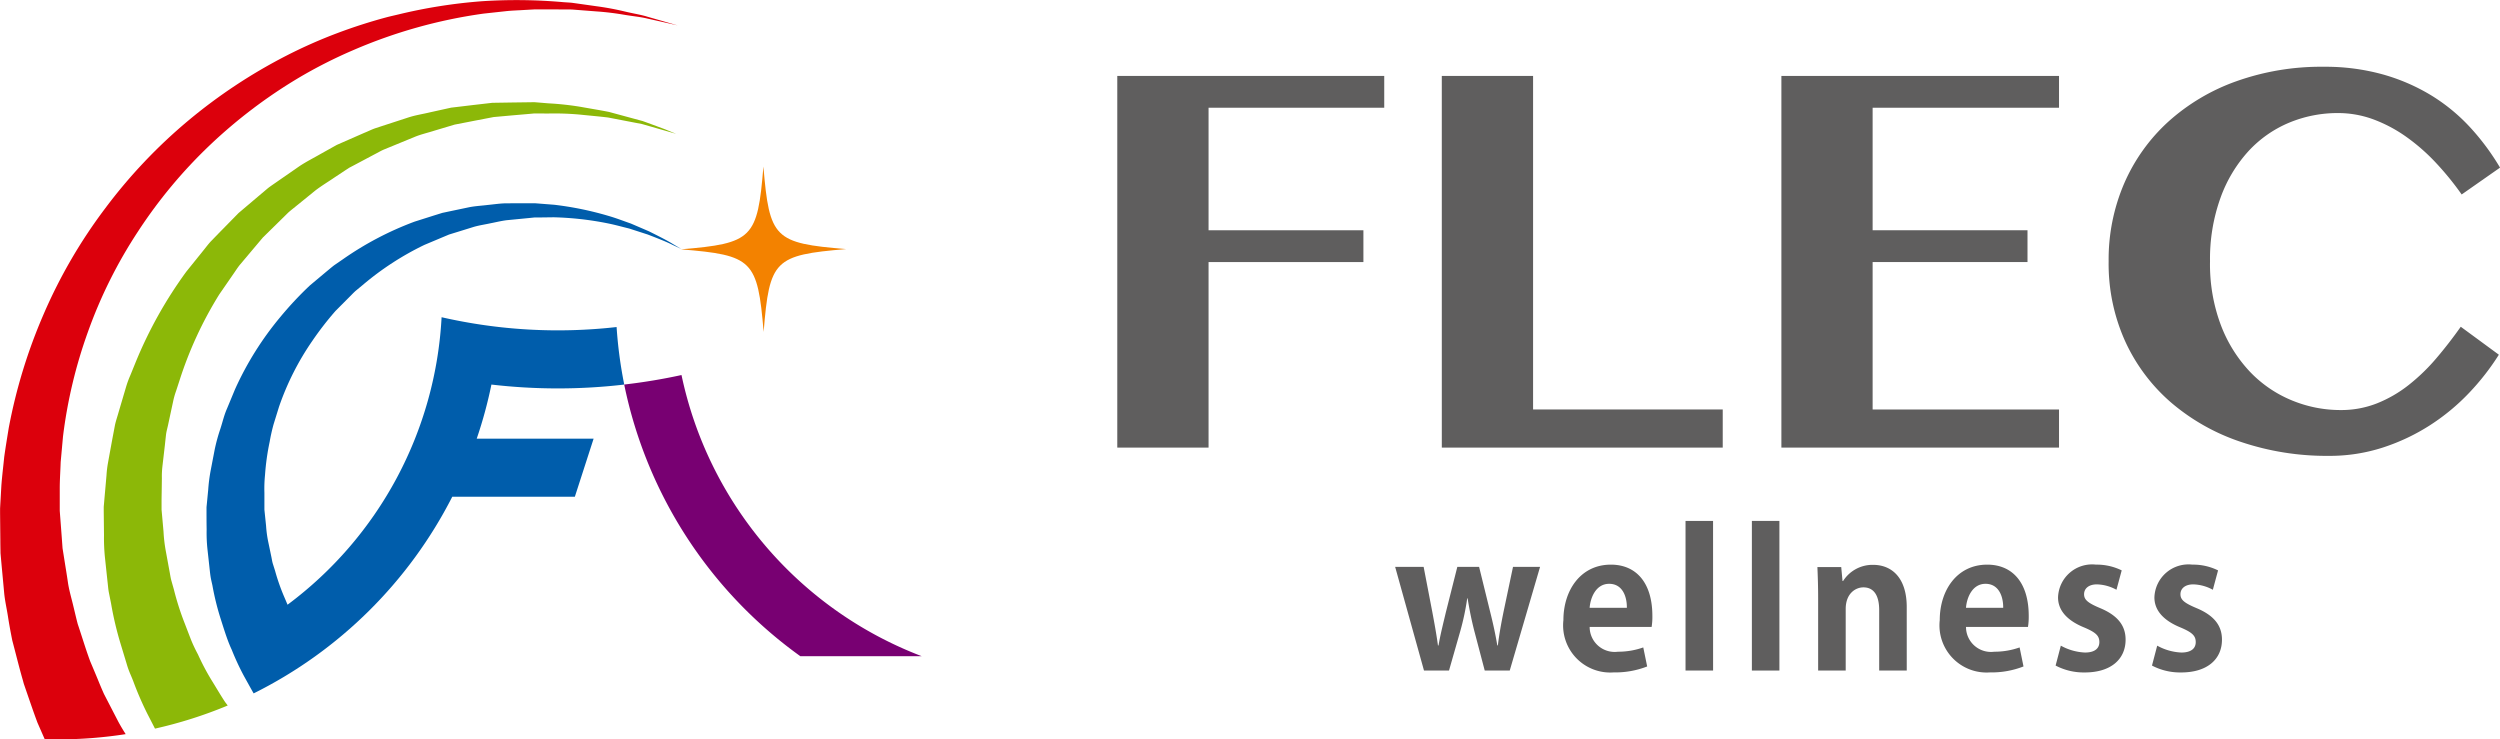
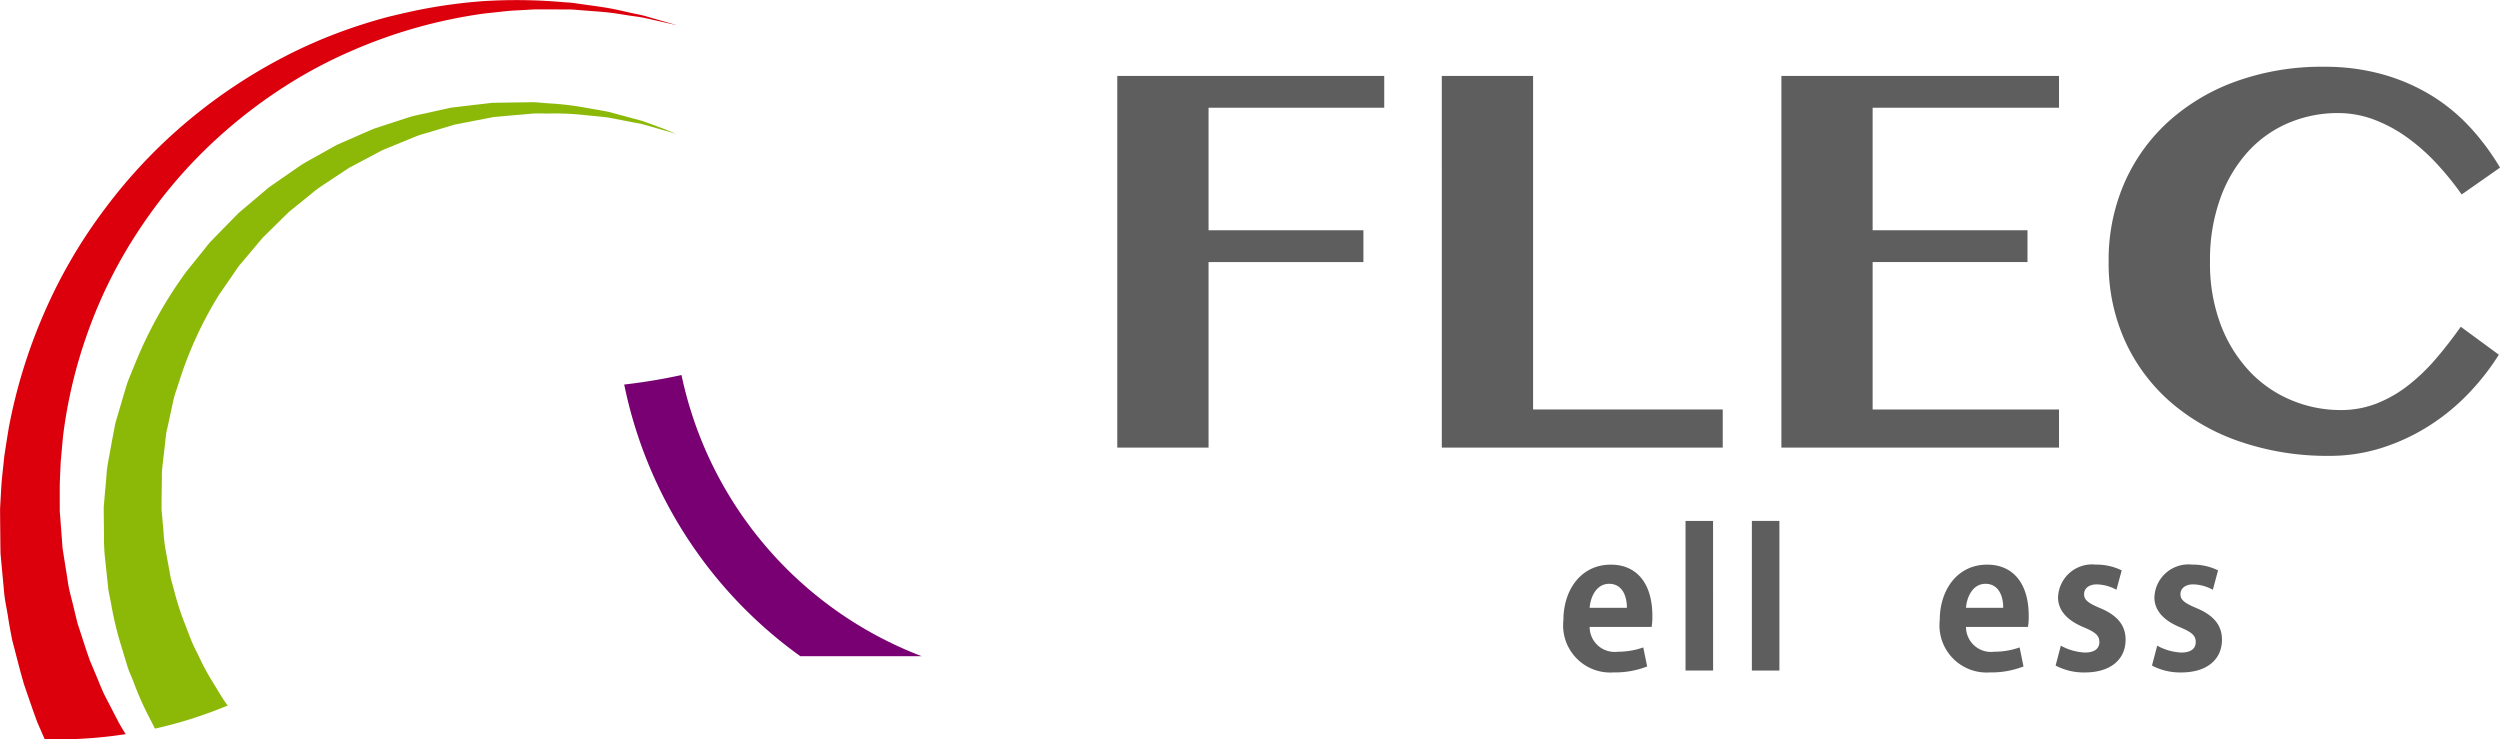
<svg xmlns="http://www.w3.org/2000/svg" width="160" height="47.316" viewBox="0 0 160 47.316">
  <g transform="translate(-873.317 -990.311)">
    <g transform="translate(873.317 990.311)">
      <path d="M915.789,991.677l-1.044-.3c-.41-.13-.9-.2-1.435-.33a18.031,18.031,0,0,0-1.8-.335l-1.034-.146-.548-.077c-.186-.019-.373-.026-.565-.041a33.889,33.889,0,0,0-5.191-.06,33.3,33.3,0,0,0-5.361.847c-.245.059-.487.111-.734.176-1.045.279-2.105.617-3.17,1.018a31.387,31.387,0,0,0-3.308,1.468,34.023,34.023,0,0,0-6.223,4.124,33.3,33.3,0,0,0-5.335,5.635,32.773,32.773,0,0,0-3.93,6.758,34.076,34.076,0,0,0-2.236,7.294c-.1.615-.2,1.22-.286,1.832-.062.617-.141,1.258-.184,1.843q-.024.425-.048.846l-.024.419-.011.208v.268c.005.588.012,1.169.017,1.742,0,.286.007.571.011.855.025.282.051.561.076.839q.078.835.153,1.642c.045.54.171,1.06.25,1.577s.175,1.022.273,1.516c.232.873.436,1.715.668,2.517.027.092.05.19.078.28.3.868.579,1.7.867,2.469.158.362.312.711.46,1.05.272.008.544.021.818.021a28.5,28.5,0,0,0,4.367-.337c-.155-.246-.316-.506-.473-.8l-.915-1.769c-.135-.3-.269-.62-.4-.944-.155-.371-.313-.752-.481-1.145-.279-.749-.519-1.557-.8-2.391-.112-.426-.21-.864-.32-1.309s-.242-.9-.309-1.368-.149-.95-.225-1.436q-.058-.366-.117-.737c-.018-.249-.036-.5-.055-.754q-.057-.761-.117-1.543l-.007-.1,0-.049v-.025c0,.013,0-.064,0,.024v-.209l0-.42q0-.421,0-.846c.006-.55.042-1.051.059-1.589q.075-.817.15-1.649a30.808,30.808,0,0,1,1.6-6.7,30.027,30.027,0,0,1,3.2-6.413,31.021,31.021,0,0,1,4.628-5.552,32.218,32.218,0,0,1,5.621-4.26,30.261,30.261,0,0,1,3.509-1.785,32.148,32.148,0,0,1,8.366-2.346l1.361-.148c.445-.052.881-.058,1.306-.088l.62-.034.62,0,1.186.005c.192,0,.382,0,.566.005l.539.042,1.023.079a17.753,17.753,0,0,1,1.8.219c.54.09,1.033.134,1.446.237l1.059.237.883.2Z" transform="translate(-873.317 -990.31)" fill="#dc000c" />
      <path d="M895.92,1061.8h0Z" transform="translate(-885.587 -1029.119)" />
      <path d="M923.741,1006.343l-.868-.322-.552-.2-.643-.174-1.505-.408c-.558-.113-1.168-.209-1.82-.327a18.794,18.794,0,0,0-2.074-.225l-.554-.046-.281-.023c-.126-.007-.2,0-.3,0l-1.195.016-1.25.02-1.289.149-.942.113-.4.047-1.357.3c-.457.111-.934.18-1.392.331l-.577.188-.82.267-.713.233c-.237.081-.462.2-.7.293l-1.407.617-.357.157-.341.19-.687.384c-.455.264-.933.5-1.38.8l-1.327.92c-.221.157-.449.305-.665.47l-.626.528-1.26,1.068-1.166,1.188-.583.6c-.192.2-.356.431-.534.646l-1.056,1.311a27.354,27.354,0,0,0-3.271,5.864l-.315.774a6.494,6.494,0,0,0-.285.782q-.236.8-.469,1.588c-.074.265-.163.522-.225.793l-.157.827q-.153.829-.3,1.644a6.736,6.736,0,0,0-.09.767c-.021.247-.043.494-.065.74s-.043.49-.065.733l-.031.364-.016.181,0,.045,0,.023,0,.117v.1q.009.776.017,1.536a12.238,12.238,0,0,0,.069,1.5q.079.739.155,1.458c.031.239.043.48.089.712s.093.464.139.693a21.321,21.321,0,0,0,.626,2.635q.19.626.371,1.224a5.5,5.5,0,0,0,.248.689c.064.152.127.3.185.453a20.268,20.268,0,0,0,.9,2.073c.167.323.326.635.481.937a28.1,28.1,0,0,0,4.654-1.479l-.168-.224c-.277-.418-.557-.9-.871-1.406a15.058,15.058,0,0,1-.854-1.616l-.028-.056a9.451,9.451,0,0,1-.436-.93q-.19-.492-.387-1.006a17.6,17.6,0,0,1-.7-2.186c-.054-.192-.11-.386-.164-.58s-.078-.4-.119-.6c-.075-.406-.149-.817-.226-1.235a9.49,9.49,0,0,1-.154-1.282q-.058-.654-.118-1.324l-.008-.084c0-.078,0,.05,0,.072v-.068l0-.182,0-.365c0-.244.007-.489.01-.735s.007-.493.01-.742a5.552,5.552,0,0,1,.031-.724q.078-.671.157-1.352c.024-.229.05-.459.075-.689s.1-.468.146-.7q.152-.709.307-1.428a5.031,5.031,0,0,1,.2-.708l.228-.7a24.566,24.566,0,0,1,2.532-5.465l.868-1.257c.147-.207.281-.427.44-.624l.492-.584.984-1.168,1.084-1.065.541-.532c.188-.168.389-.319.582-.479l1.166-.946c.394-.3.821-.555,1.228-.834l.613-.407.306-.2.323-.17,1.276-.678c.214-.108.419-.234.636-.326l.654-.268.9-.37.392-.161c.426-.178.871-.273,1.3-.413l1.275-.381.623-.121.644-.126,1.232-.237,1.2-.108,1.157-.1c.088-.007.2-.021.267-.022l.283,0,.555.005a18.025,18.025,0,0,1,2.064.069c.639.067,1.241.116,1.8.186l1.515.292.65.125.561.161.886.254.74.213Z" transform="translate(-881.192 -998.074)" fill="#8cb808" />
-       <path d="M932.075,1021.377c-.342-.215-.869-.483-1.547-.82l-1.152-.495c-.431-.147-.893-.332-1.4-.479a20.624,20.624,0,0,0-3.509-.722l-.983-.077-.252-.02h-.275l-.528,0-1.087.006c-.312.008-.626.051-.945.085l-.174.019c-.377.046-.765.067-1.15.137l-1.164.244-.594.126-.566.176-.018.006-1.189.377a20.4,20.4,0,0,0-4.595,2.412l-.553.38c-.178.135-.346.283-.521.425l-1.04.871a22.34,22.34,0,0,0-1.869,1.994,20.1,20.1,0,0,0-2.915,4.642l-.524,1.261c-.184.417-.28.86-.421,1.287a11.309,11.309,0,0,0-.358,1.308q-.132.684-.261,1.358a10.626,10.626,0,0,0-.157,1.24c-.02.2-.039.392-.057.588l-.028.291-.015.146-.007.073,0,.036,0,.133c0,.424,0,.845.008,1.259a10.1,10.1,0,0,0,.049,1.234c.045.4.088.8.132,1.2.023.2.04.393.071.586s.079.381.119.568a16.924,16.924,0,0,0,.538,2.165c.154.483.3.955.468,1.4.07.184.145.365.227.538a16.26,16.26,0,0,0,.786,1.691c.217.39.417.756.618,1.108a28.523,28.523,0,0,0,12.713-12.588h7.845l1.2-3.714h-7.481a28.128,28.128,0,0,0,.941-3.463,36.735,36.735,0,0,0,8.5,0,28.3,28.3,0,0,1-.489-3.682,33.34,33.34,0,0,1-11.2-.628,24.549,24.549,0,0,1-9.859,18.4c-.068-.161-.136-.324-.208-.49a12.965,12.965,0,0,1-.591-1.684c-.047-.148-.095-.3-.142-.449s-.065-.309-.1-.466c-.066-.315-.131-.634-.2-.958a7.375,7.375,0,0,1-.133-1q-.053-.51-.107-1.034l0-.016c0-.09-.005.1,0,.077v-.549c0-.2,0-.392,0-.59a8.691,8.691,0,0,1,.039-1.142,15.436,15.436,0,0,1,.3-2.14,11.418,11.418,0,0,1,.252-1.117q.171-.551.343-1.108a17.32,17.32,0,0,1,2.137-4.226,20.177,20.177,0,0,1,1.476-1.906l.85-.854c.143-.14.28-.289.428-.424l.462-.382a18.518,18.518,0,0,1,3.951-2.57l.863-.363.194-.082.525-.22.536-.165,1.061-.329c.352-.1.711-.15,1.06-.227.071-.013.141-.029.211-.043.278-.057.554-.121.83-.153l1.026-.1.5-.049.234-.024.253,0,.986-.013a19.972,19.972,0,0,1,3.419.381c.509.1.974.234,1.41.339l1.177.38c.7.268,1.245.485,1.6.668l.559.261Z" transform="translate(-889.004 -1005.757)" fill="#005dab" />
      <path d="M964.374,1042.816a36.623,36.623,0,0,1-3.667.608,28.394,28.394,0,0,0,11.273,17.387h7.768A24.711,24.711,0,0,1,964.374,1042.816Z" transform="translate(-920.758 -1018.814)" fill="#780072" />
      <g transform="translate(43.575 10.657)">
-         <path d="M979.22,1018.907c-4.6.384-4.91.692-5.283,5.3-.388-4.6-.7-4.909-5.3-5.283,4.6-.386,4.909-.695,5.285-5.3C974.308,1018.225,974.616,1018.532,979.22,1018.907Z" transform="translate(-968.639 -1013.623)" fill="#f38200" />
-       </g>
+         </g>
    </g>
    <g transform="translate(944.823 994.592)">
      <path d="M1046.825,1000.943v2.035h-11.243v7.841h9.91v2.035h-9.91v11.876h-5.842v-23.786Z" transform="translate(-1029.74 -1000.364)" fill="#5f5e5e" />
      <path d="M1075.173,1000.943h5.842v21.347h12.138v2.438h-17.979Z" transform="translate(-1054.404 -1000.364)" fill="#5f5e5e" />
      <path d="M1140.484,1000.943v2.035h-11.929v7.841h9.912v2.035h-9.912v9.437h11.929v2.438h-17.768v-23.786Z" transform="translate(-1080.213 -1000.364)" fill="#5f5e5e" />
      <path d="M1175.019,1012.13a11.042,11.042,0,0,0,.7,4.087,8.986,8.986,0,0,0,1.859,2.974,7.8,7.8,0,0,0,2.666,1.823,8.144,8.144,0,0,0,3.14.624,6.222,6.222,0,0,0,2.324-.43,8.122,8.122,0,0,0,2.017-1.166,12.388,12.388,0,0,0,1.763-1.7q.824-.965,1.579-2.035l2.438,1.79a15.537,15.537,0,0,1-1.9,2.438,13.584,13.584,0,0,1-2.5,2.07,13.012,13.012,0,0,1-3.017,1.43,11.022,11.022,0,0,1-3.455.535,17.184,17.184,0,0,1-5.657-.9,13.38,13.38,0,0,1-4.464-2.526,11.481,11.481,0,0,1-2.929-3.921,12.048,12.048,0,0,1-1.052-5.1,12.3,12.3,0,0,1,1-5,11.556,11.556,0,0,1,2.815-3.937,13.006,13.006,0,0,1,4.351-2.588,16.168,16.168,0,0,1,5.6-.93,13.736,13.736,0,0,1,3.754.482,12.422,12.422,0,0,1,3.1,1.333,11.671,11.671,0,0,1,2.491,2.035,15.308,15.308,0,0,1,1.938,2.605l-2.455,1.718a18.754,18.754,0,0,0-1.64-2.017,12.49,12.49,0,0,0-1.885-1.657,9.114,9.114,0,0,0-2.1-1.123,6.519,6.519,0,0,0-2.3-.413,8.061,8.061,0,0,0-3.113.614,7.421,7.421,0,0,0-2.6,1.816,8.876,8.876,0,0,0-1.789,2.973A11.548,11.548,0,0,0,1175.019,1012.13Z" transform="translate(-1105.084 -999.676)" fill="#5f5e5e" />
      <g transform="translate(17.791 29.057)">
-         <path d="M1077.926,1069.676l-1.941,6.635h-1.6l-.668-2.538c-.167-.655-.3-1.287-.428-2.085h-.025a16.132,16.132,0,0,1-.44,2.085l-.726,2.538h-1.6l-1.846-6.635h1.823l.559,2.906c.131.7.262,1.418.357,2.121h.036c.119-.7.31-1.441.465-2.1l.739-2.93h1.393l.7,2.847c.191.762.346,1.465.465,2.18h.036c.084-.7.214-1.418.37-2.18l.6-2.847Z" transform="translate(-1068.659 -1066.733)" fill="#5f5e5e" />
        <path d="M1097.56,1075.879a5.6,5.6,0,0,1-2.145.381,3.017,3.017,0,0,1-3.216-3.347c0-1.906,1.1-3.55,3.038-3.55,1.608,0,2.656,1.143,2.656,3.288a4.077,4.077,0,0,1-.048.7h-3.966a1.6,1.6,0,0,0,1.811,1.585,4.816,4.816,0,0,0,1.62-.275Zm-1.3-3.753c.011-.69-.262-1.536-1.133-1.536-.845,0-1.2.881-1.25,1.536Z" transform="translate(-1081.438 -1066.564)" fill="#5f5e5e" />
        <path d="M1111.064,1072.817H1109.3v-9.577h1.762Z" transform="translate(-1090.723 -1063.24)" fill="#5f5e5e" />
        <path d="M1120.346,1072.817h-1.762v-9.577h1.762Z" transform="translate(-1095.761 -1063.24)" fill="#5f5e5e" />
-         <path d="M1133.478,1076.156h-1.764v-3.872c0-.81-.262-1.453-1.013-1.453-.476,0-1.13.369-1.13,1.382v3.943h-1.764v-4.634c0-.774-.023-1.406-.047-1.989h1.525l.082.893h.036a2.232,2.232,0,0,1,1.918-1.036c1.215,0,2.156.845,2.156,2.7Z" transform="translate(-1100.743 -1066.578)" fill="#5f5e5e" />
        <path d="M1150.248,1075.879a5.6,5.6,0,0,1-2.144.381,3.017,3.017,0,0,1-3.216-3.347c0-1.906,1.1-3.55,3.038-3.55,1.608,0,2.657,1.143,2.657,3.288a4.069,4.069,0,0,1-.049.7h-3.966a1.6,1.6,0,0,0,1.811,1.585,4.815,4.815,0,0,0,1.62-.275Zm-1.3-3.753c.012-.69-.262-1.536-1.131-1.536-.846,0-1.2.881-1.25,1.536Z" transform="translate(-1110.041 -1066.564)" fill="#5f5e5e" />
        <path d="M1165,1070.971a2.737,2.737,0,0,0-1.251-.345c-.536,0-.821.274-.821.631s.25.56,1.013.882c1.119.464,1.644,1.107,1.644,2.024,0,1.263-.953,2.1-2.609,2.1a3.866,3.866,0,0,1-1.87-.441l.334-1.274a3.484,3.484,0,0,0,1.548.44c.619,0,.918-.262.918-.667s-.226-.619-.952-.929c-1.24-.5-1.692-1.2-1.692-1.93a2.181,2.181,0,0,1,2.43-2.1,3.607,3.607,0,0,1,1.644.369Z" transform="translate(-1118.844 -1066.564)" fill="#5f5e5e" />
        <path d="M1178.5,1070.971a2.738,2.738,0,0,0-1.251-.345c-.535,0-.822.274-.822.631s.25.56,1.013.882c1.119.464,1.644,1.107,1.644,2.024,0,1.263-.953,2.1-2.609,2.1a3.867,3.867,0,0,1-1.87-.441l.334-1.274a3.483,3.483,0,0,0,1.548.44c.62,0,.918-.262.918-.667s-.226-.619-.953-.929c-1.239-.5-1.692-1.2-1.692-1.93a2.182,2.182,0,0,1,2.43-2.1,3.61,3.61,0,0,1,1.644.369Z" transform="translate(-1126.175 -1066.564)" fill="#5f5e5e" />
      </g>
    </g>
  </g>
</svg>